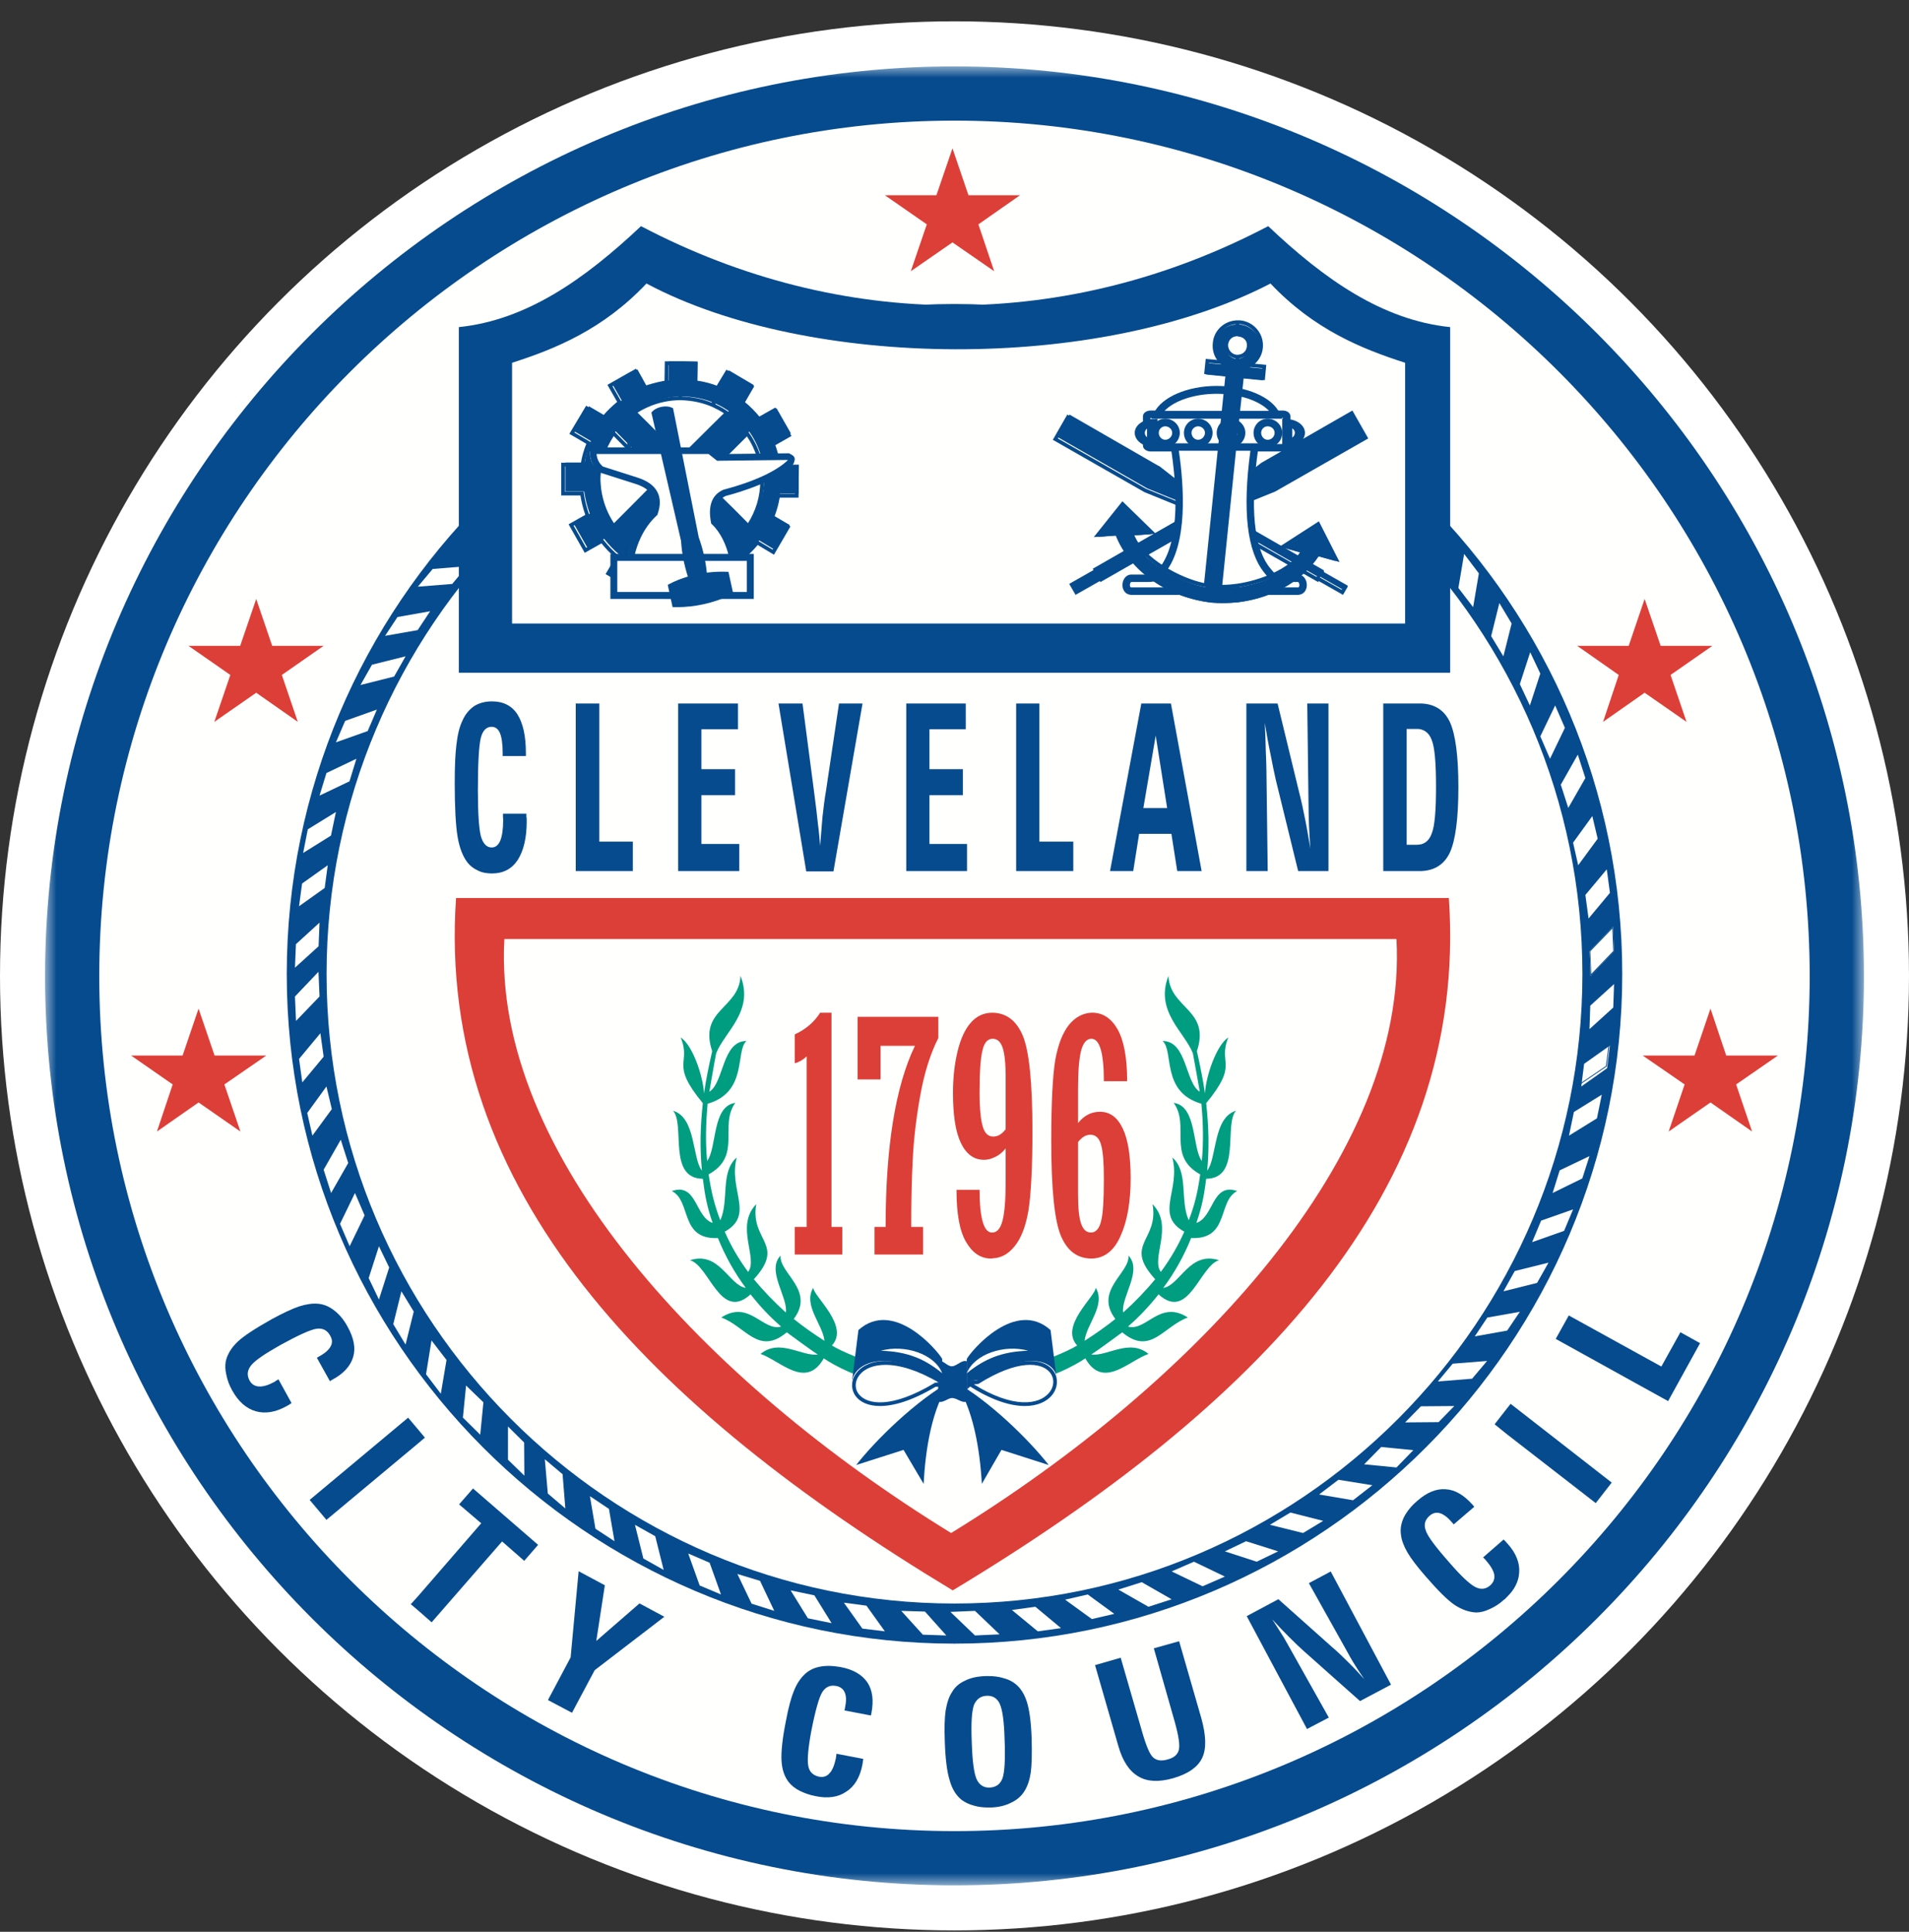
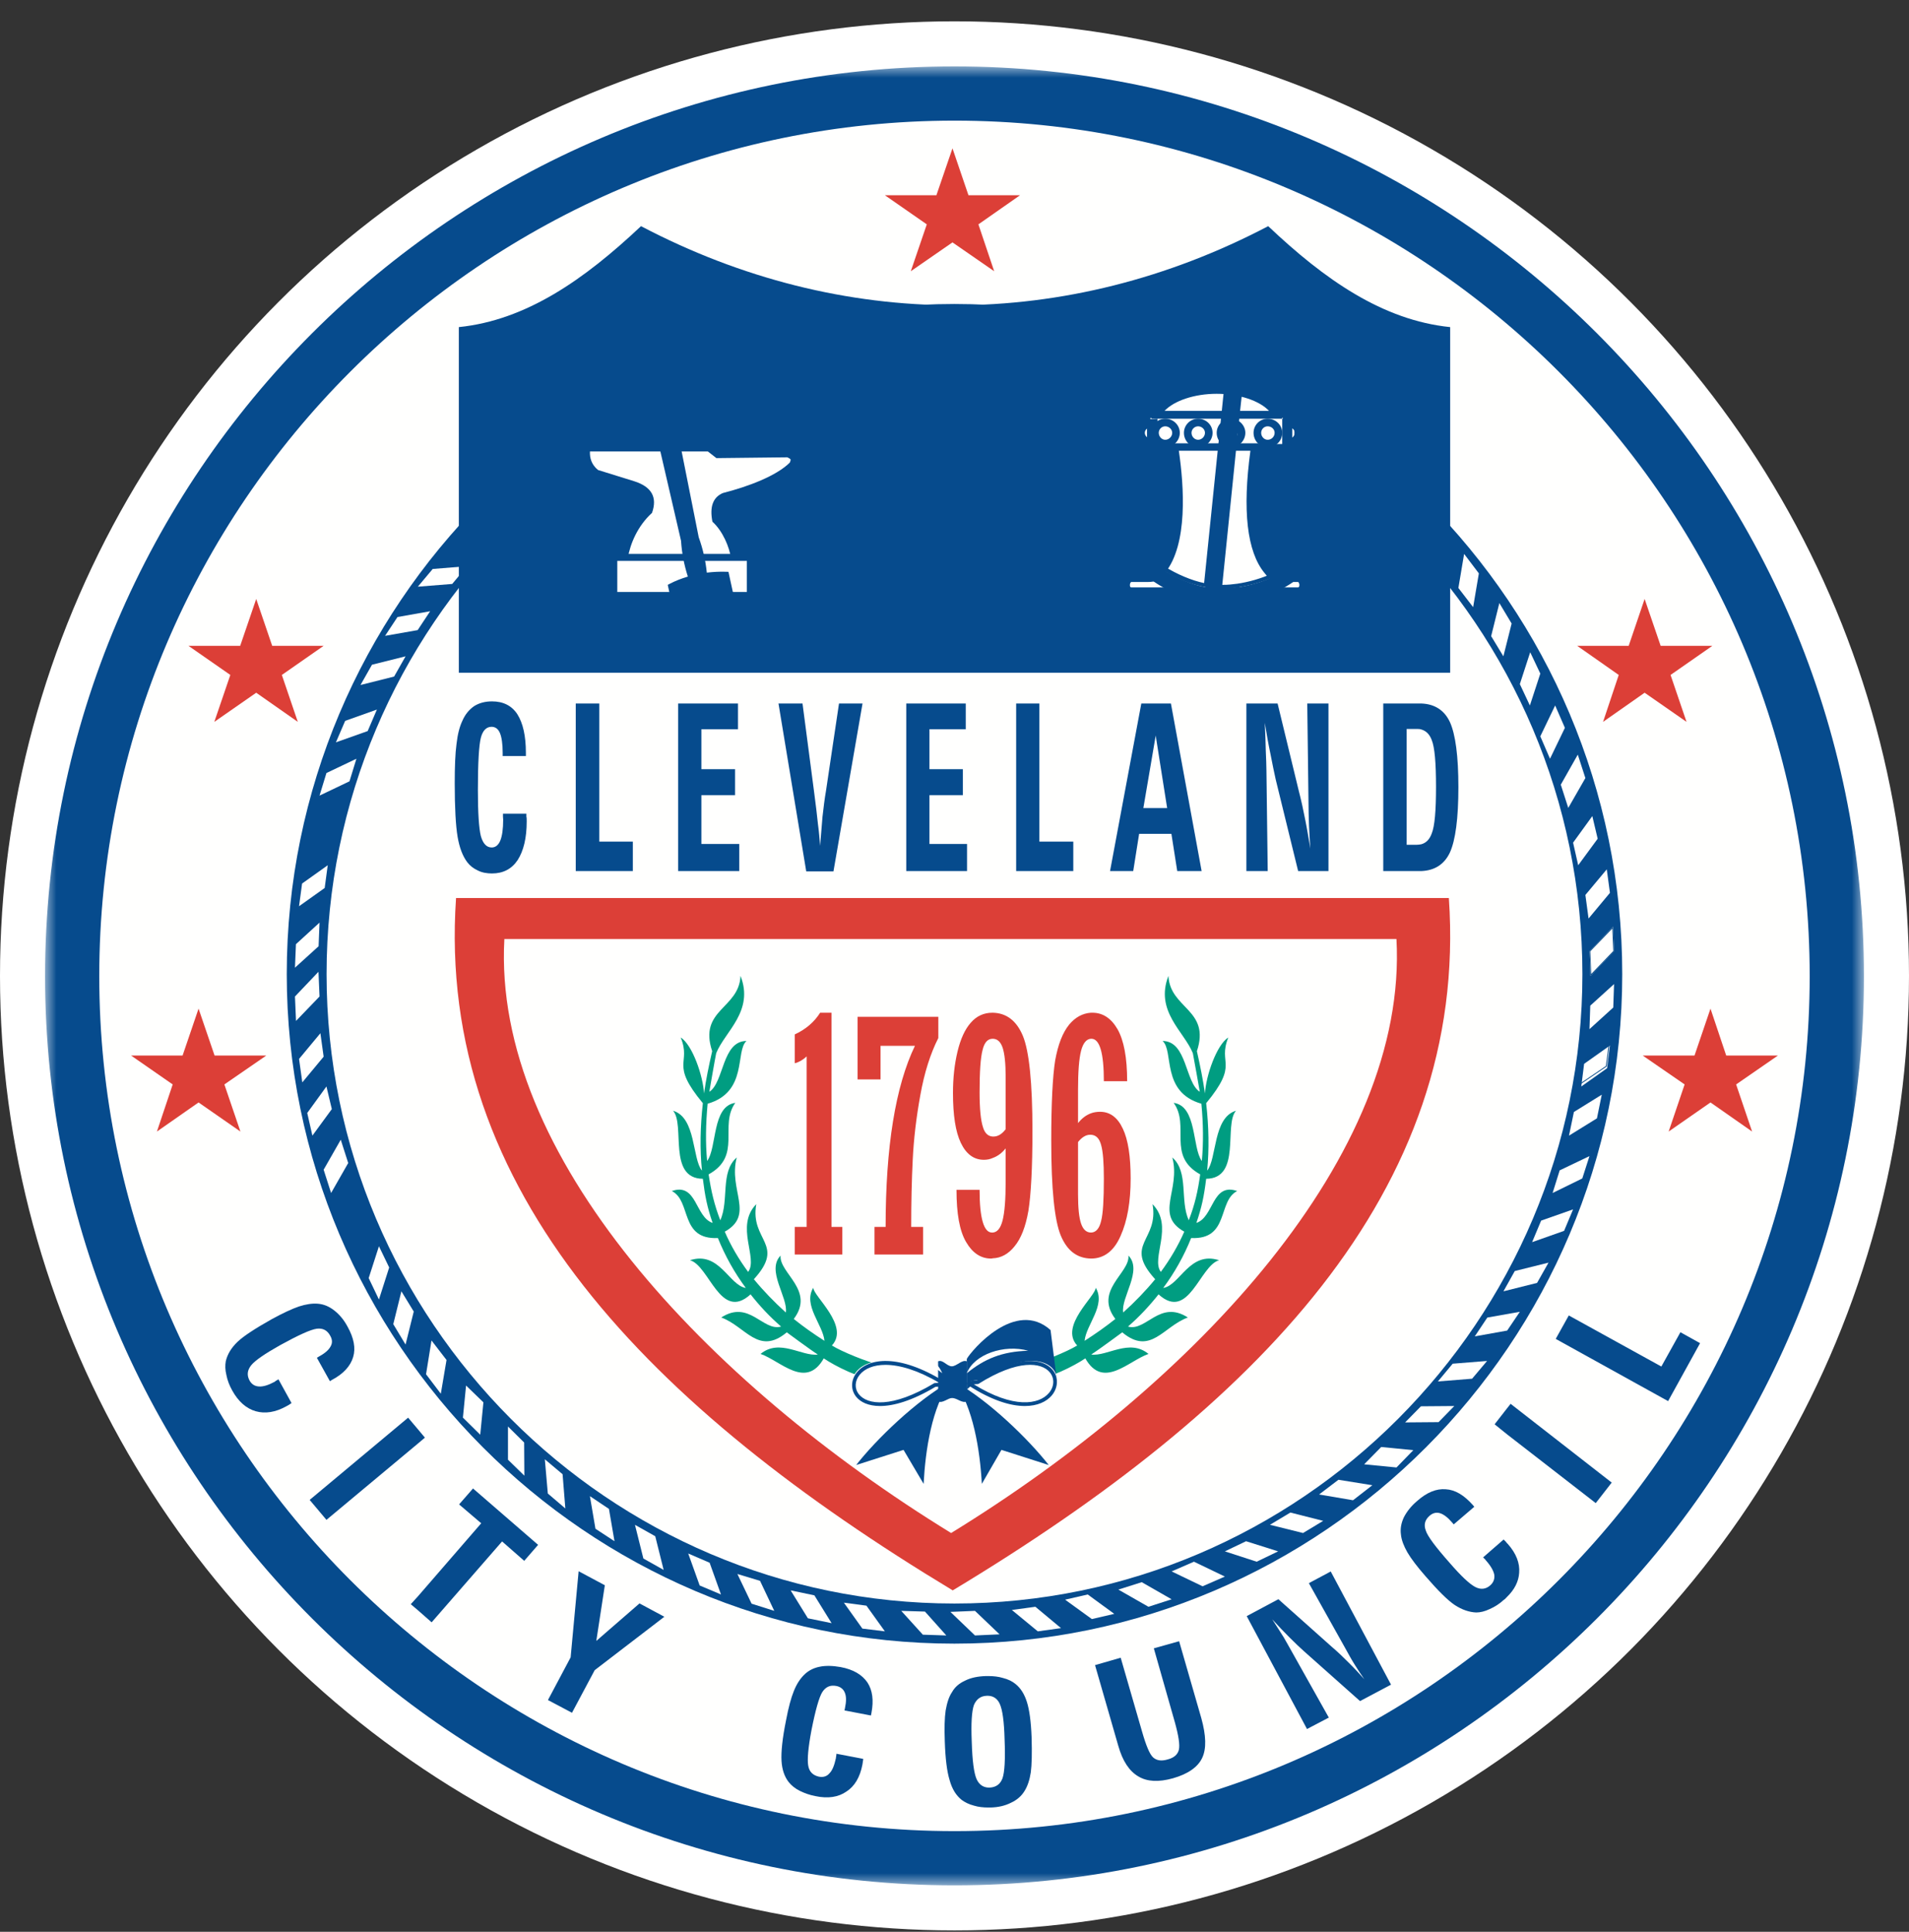
<svg xmlns="http://www.w3.org/2000/svg" xmlns:xlink="http://www.w3.org/1999/xlink" width="84px" height="85px" viewBox="0 0 84 85" version="1.1">
  <rect x="0" y="0" width="84" height="85" fill="#333333" stroke="none" />
  <title>Logo_Badge</title>
  <defs>
    <polygon id="path-1" points="0 0 80.034 0 80.034 80.034 0 80.034" />
    <polygon id="path-3" points="0 80.034 80.034 80.034 80.034 0 0 0" />
  </defs>
  <g id="Symbols" stroke="none" stroke-width="1" fill="none" fill-rule="evenodd">
    <g id="Nav/Image" transform="translate(-32, -18)">
      <g id="Logo_Badge" transform="translate(32, 18.938)">
        <circle id="Oval" fill="#FFFFFF" cx="42" cy="42" r="42" />
        <g id="Group-187" transform="translate(1.983, 1.983)">
          <path d="M78.232,39.567 C78.232,60.92 60.92,78.232 39.569,78.232 C18.213,78.232 0.901,60.92 0.901,39.567 C0.901,18.213 18.213,0.901 39.569,0.901 C60.92,0.901 78.232,18.213 78.232,39.567" id="Fill-1" fill="#FFFFFE" />
          <path d="M18.084,36.592 L61.77,36.592 C62.662,49.505 53.232,59.051 39.939,67.056 C26.67,59.051 17.194,49.505 18.084,36.592" id="Fill-3" fill="#DC3F37" />
          <g id="Group-7">
            <mask id="mask-2" fill="white">
              <use xlink:href="#path-1" />
            </mask>
            <g id="Clip-6" />
            <path d="M40.018,0 L40.018,0 L40.018,2.387 C19.296,2.387 2.385,19.296 2.385,40.03 C2.385,60.739 19.296,77.648 40.018,77.648 L40.018,80.034 C17.983,80.034 -6.59539838e-05,62.052 -6.59539838e-05,40.03 C-6.59539838e-05,17.98 17.983,0 40.018,0 L40.018,0 Z M40.018,0 C62.051,0 80.034,17.98 80.034,40.03 C80.034,62.052 62.051,80.034 40.018,80.034 L40.018,77.648 C60.747,77.648 77.647,60.739 77.647,40.03 C77.647,19.296 60.747,2.387 40.018,2.387 L40.018,0 Z" id="Fill-5" fill="#064B8D" mask="url(#mask-2)" />
          </g>
          <path d="M40.012,12.22 L40.012,12.22 L40.012,10.455 C23.828,10.455 10.635,23.699 10.635,39.94 C10.635,56.156 23.828,69.399 40.012,69.399 L40.012,67.634 C24.801,67.634 12.387,55.193 12.387,39.94 C12.387,24.661 24.801,12.22 40.012,12.22 L40.012,12.22 Z M40.012,12.22 C55.234,12.22 67.646,24.661 67.646,39.94 C67.646,55.193 55.234,67.634 40.012,67.634 L40.012,69.399 C56.196,69.399 69.399,56.156 69.399,39.94 C69.399,23.699 56.196,10.455 40.012,10.455 L40.012,12.22 Z" id="Fill-8" fill="#064B8D" />
          <polygon id="Fill-10" fill="#DC3F37" points="39.928 3.605 40.631 5.669 42.901 5.669 41.069 6.951 41.763 9.013 39.928 7.744 38.094 9.013 38.798 6.951 36.953 5.669 39.221 5.669" />
          <polygon id="Fill-12" fill="#DC3F37" points="9.291 23.433 9.994 25.495 12.258 25.495 10.419 26.777 11.121 28.841 9.291 27.559 7.447 28.841 8.152 26.777 6.309 25.495 8.586 25.495" />
          <polygon id="Fill-14" fill="#DC3F37" points="70.384 23.433 71.089 25.495 73.365 25.495 71.525 26.777 72.228 28.841 70.384 27.559 68.555 28.841 69.245 26.777 67.416 25.495 69.683 25.495" />
          <polygon id="Fill-16" fill="#DC3F37" points="73.282 41.459 73.974 43.523 76.249 43.523 74.41 44.794 75.113 46.867 73.282 45.587 71.441 46.867 72.144 44.794 70.3 43.523 72.579 43.523" />
          <polygon id="Fill-18" fill="#DC3F37" points="6.754 41.459 7.459 43.523 9.734 43.523 7.89 44.794 8.596 46.867 6.754 45.587 4.922 46.867 5.616 44.794 3.785 43.523 6.051 43.523" />
          <polygon id="Fill-20" fill="#FFFFFE" points="16.403 22.893 17.057 22.114 18.567 21.991 17.915 22.773" />
          <polygon id="Fill-22" fill="#FFFFFE" points="13.88 27.219 14.385 26.327 15.863 25.957 15.359 26.847" />
          <polygon id="Fill-24" fill="#FFFFFE" points="12.077 32.086 12.381 31.092 13.7 30.464 13.395 31.457" />
          <polygon id="Fill-26" fill="#FFFFFE" points="11.176 36.953 11.309 35.955 12.438 35.15 12.304 36.15" />
          <polygon id="Fill-28" fill="#FFFFFE" points="11.042 42 10.996 40.925 12.031 39.837 12.077 40.925" />
          <polygon id="Fill-30" fill="#FFFFFE" points="11.763 47.047 11.536 46.05 12.381 44.884 12.618 45.879" />
-           <polygon id="Fill-32" fill="#FFFFFE" points="13.402 51.914 12.979 50.928 13.637 49.571 14.06 50.557" />
          <polygon id="Fill-34" fill="#FFFFFE" points="15.862 56.24 15.322 55.342 15.679 53.897 16.223 54.787" />
          <polygon id="Fill-36" fill="#FFFFFE" points="19.148 60.206 18.386 59.454 18.525 58.043 19.288 58.782" />
          <polygon id="Fill-38" fill="#FFFFFE" points="22.893 63.451 22.122 62.794 21.991 61.288 22.772 61.945" />
          <polygon id="Fill-40" fill="#FFFFFE" points="27.219 66.155 26.327 65.654 25.957 64.172 26.849 64.673" />
          <polygon id="Fill-42" fill="#FFFFFE" points="32.086 67.957 31.089 67.641 30.464 66.335 31.46 66.636" />
          <polygon id="Fill-44" fill="#FFFFFE" points="36.953 68.858 35.963 68.737 35.15 67.597 36.142 67.728" />
          <polygon id="Fill-46" fill="#FFFFFE" points="42 68.99 40.918 69.039 39.837 68.002 40.918 67.957" />
          <polygon id="Fill-48" fill="#FFFFFE" points="47.047 68.089 46.061 68.318 44.884 67.465 45.879 67.236" />
          <polygon id="Fill-50" fill="#FFFFFE" points="51.914 66.448 50.933 66.876 49.571 66.221 50.554 65.794" />
          <polygon id="Fill-52" fill="#FFFFFE" points="56.24 63.997 55.354 64.532 53.897 64.17 54.797 63.631" />
          <polygon id="Fill-54" fill="#FFFFFE" points="60.206 60.886 59.465 61.648 58.043 61.509 58.793 60.747" />
          <polygon id="Fill-56" fill="#FFFFFE" points="63.451 56.961 62.793 57.742 61.288 57.863 61.938 57.082" />
          <polygon id="Fill-58" fill="#FFFFFE" points="66.155 52.635 65.651 53.527 64.172 53.897 64.67 53.005" />
          <polygon id="Fill-60" fill="#FFFFFE" points="67.957 47.948 67.641 48.931 66.335 49.571 66.646 48.575" />
          <polygon id="Fill-62" fill="#FFFFFE" points="68.858 43.082 68.732 44.08 67.597 44.884 67.721 43.888" />
          <path d="M67.595,43.802 L67.464,44.808 L68.678,43.985 L68.811,42.977 L67.595,43.802 Z M67.416,44.884 L67.56,43.782 L67.567,43.777 L68.858,42.901 L68.713,44.006 L68.706,44.01 L67.416,44.884 Z" id="Fill-64" fill="#064A89" />
          <polygon id="Fill-66" fill="#FFFFFE" points="68.992 37.854 69.039 38.931 68.001 40.017 67.957 38.931" />
          <path d="M67.992,38.938 L68.033,39.935 L69.004,38.924 L68.961,37.936 L67.992,38.938 Z M68.002,40.017 L68.001,39.977 L67.957,38.924 L67.962,38.919 L68.991,37.854 L69.039,38.938 L69.033,38.943 L68.002,40.017 Z" id="Fill-68" fill="#064A89" />
          <polygon id="Fill-70" fill="#FFFFFE" points="68.082 32.987 68.318 33.983 67.461 35.15 67.236 34.156" />
          <polygon id="Fill-72" fill="#FFFFFE" points="66.447 28.12 66.876 29.104 66.22 30.464 65.794 29.477" />
          <polygon id="Fill-74" fill="#FFFFFE" points="63.992 23.614 64.532 24.514 64.169 25.957 63.631 25.069" />
          <polygon id="Fill-76" fill="#FFFFFE" points="14.961 25.056 15.508 24.228 16.944 23.974 16.395 24.804" />
          <polygon id="Fill-78" fill="#FFFFFE" points="12.798 29.742 13.205 28.797 14.601 28.3 14.196 29.246" />
-           <polygon id="Fill-80" fill="#FFFFFE" points="11.356 34.609 11.561 33.57 12.798 32.807 12.58 33.846" />
          <polygon id="Fill-82" fill="#FFFFFE" points="10.996 39.657 11.039 38.623 12.077 37.674 12.036 38.714" />
          <polygon id="Fill-84" fill="#FFFFFE" points="11.319 44.704 11.176 43.671 12.115 42.541 12.258 43.573" />
          <polygon id="Fill-86" fill="#FFFFFE" points="12.586 49.571 12.258 48.546 13.011 47.227 13.339 48.252" />
          <polygon id="Fill-88" fill="#FFFFFE" points="14.691 54.258 14.24 53.315 14.691 51.914 15.142 52.848" />
          <polygon id="Fill-90" fill="#FFFFFE" points="17.414 58.403 16.764 57.546 17.004 56.06 17.665 56.918" />
          <polygon id="Fill-92" fill="#FFFFFE" points="21.09 62.009 20.369 61.306 20.369 59.845 21.08 60.549" />
          <polygon id="Fill-94" fill="#FFFFFE" points="25.056 64.893 24.218 64.344 23.974 62.91 24.812 63.471" />
          <polygon id="Fill-96" fill="#FFFFFE" points="29.742 67.236 28.804 66.84 28.3 65.433 29.242 65.84" />
          <polygon id="Fill-98" fill="#FFFFFE" points="34.609 68.498 33.566 68.284 32.807 67.056 33.851 67.274" />
          <polygon id="Fill-100" fill="#FFFFFE" points="39.657 69.039 38.624 69.005 37.674 67.957 38.717 67.988" />
          <polygon id="Fill-102" fill="#FFFFFE" points="44.704 68.717 43.682 68.858 42.541 67.918 43.576 67.777" />
          <polygon id="Fill-104" fill="#FFFFFE" points="49.571 67.448 48.551 67.777 47.227 67.021 48.256 66.695" />
          <polygon id="Fill-106" fill="#FFFFFE" points="54.258 65.339 53.313 65.794 51.914 65.339 52.846 64.893" />
          <polygon id="Fill-108" fill="#FFFFFE" points="58.403 62.429 57.553 63.09 56.06 62.836 56.911 62.189" />
          <polygon id="Fill-110" fill="#FFFFFE" points="62.009 58.944 61.317 59.653 59.845 59.665 60.541 58.956" />
          <polygon id="Fill-112" fill="#FFFFFE" points="64.893 54.798 64.336 55.624 62.91 55.88 63.462 55.052" />
          <polygon id="Fill-114" fill="#FFFFFE" points="67.236 50.292 66.84 51.237 65.433 51.734 65.83 50.786" />
          <polygon id="Fill-116" fill="#FFFFFE" points="68.498 45.245 68.286 46.286 67.056 47.047 67.272 46.006" />
          <polygon id="Fill-118" fill="#FFFFFE" points="69.039 40.378 69.004 41.41 67.957 42.361 67.992 41.328" />
          <polygon id="Fill-120" fill="#FFFFFE" points="68.718 35.33 68.858 36.364 67.917 37.494 67.777 36.457" />
          <polygon id="Fill-122" fill="#FFFFFE" points="67.443 30.283 67.777 31.314 67.024 32.627 66.695 31.605" />
          <polygon id="Fill-124" fill="#FFFFFE" points="65.349 25.777 65.794 26.717 65.335 28.12 64.893 27.18" />
          <polygon id="Fill-126" fill="#FFFFFE" points="62.441 21.451 63.09 22.308 62.838 23.794 62.189 22.95" />
          <path d="M16.411,67.313 L16.411,67.934 L16.092,67.664 L16.411,67.313 Z M16.411,59.973 L16.411,60.591 L12.382,63.953 L11.643,63.075 L15.975,59.457 L16.411,59.973 Z M10.844,58.812 C10.822,58.834 10.797,58.847 10.762,58.87 C10.74,58.883 10.691,58.918 10.62,58.953 C10.138,59.222 9.682,59.291 9.271,59.174 C8.859,59.057 8.507,58.753 8.235,58.26 C8.109,58.038 8.023,57.806 7.979,57.581 C7.921,57.347 7.921,57.148 7.952,56.972 C8.023,56.668 8.191,56.387 8.47,56.118 C8.742,55.86 9.246,55.533 9.974,55.123 C10.468,54.854 10.866,54.668 11.174,54.563 C11.479,54.465 11.76,54.421 12.008,54.443 C12.266,54.465 12.499,54.563 12.722,54.737 C12.946,54.911 13.147,55.145 13.309,55.449 C13.59,55.955 13.674,56.398 13.557,56.787 C13.439,57.184 13.134,57.524 12.627,57.793 L12.534,57.852 L11.961,56.822 L12.054,56.765 C12.324,56.619 12.488,56.469 12.567,56.316 C12.652,56.164 12.64,56.012 12.545,55.847 C12.417,55.613 12.227,55.511 11.961,55.542 C11.689,55.577 11.147,55.824 10.337,56.27 C9.669,56.646 9.246,56.936 9.072,57.148 C8.894,57.369 8.872,57.594 9.001,57.828 C9.094,57.992 9.235,58.075 9.412,58.084 C9.598,58.097 9.822,58.027 10.103,57.877 C10.116,57.863 10.151,57.841 10.187,57.815 C10.222,57.806 10.244,57.782 10.269,57.768 L10.844,58.812 Z M35.999,74.469 C35.999,74.505 35.999,74.538 35.986,74.573 C35.986,74.61 35.973,74.657 35.964,74.727 C35.858,75.277 35.623,75.676 35.26,75.908 C34.906,76.155 34.448,76.225 33.897,76.108 C33.65,76.062 33.415,75.978 33.202,75.873 C32.992,75.766 32.84,75.638 32.72,75.489 C32.534,75.252 32.428,74.937 32.406,74.562 C32.382,74.174 32.441,73.578 32.605,72.77 C32.711,72.207 32.826,71.786 32.944,71.495 C33.063,71.19 33.216,70.956 33.391,70.78 C33.565,70.603 33.791,70.475 34.072,70.418 C34.342,70.359 34.659,70.37 34.999,70.429 C35.566,70.533 35.951,70.767 36.185,71.107 C36.409,71.449 36.468,71.892 36.362,72.452 L36.34,72.561 L35.176,72.338 L35.198,72.232 C35.26,71.941 35.26,71.715 35.189,71.552 C35.127,71.4 34.999,71.296 34.813,71.261 C34.552,71.212 34.353,71.296 34.2,71.53 C34.061,71.751 33.897,72.324 33.72,73.225 C33.579,73.977 33.534,74.491 33.579,74.76 C33.623,75.041 33.791,75.193 34.048,75.252 C34.238,75.29 34.402,75.242 34.519,75.1 C34.647,74.972 34.731,74.747 34.8,74.434 C34.8,74.421 34.8,74.386 34.813,74.341 C34.813,74.306 34.822,74.271 34.822,74.244 L35.999,74.469 Z M22.128,71.881 L23.126,70.003 L23.478,66.213 L24.631,66.83 L24.255,69.28 L26.157,67.629 L27.25,68.216 L24.184,70.568 L23.186,72.441 L22.128,71.881 Z M16.411,60.591 L16.411,59.973 L16.714,60.335 L16.411,60.591 Z M16.411,67.934 L16.411,67.313 L19.192,64.103 L18.218,63.273 L18.831,62.572 L21.695,65.052 L21.084,65.756 L20.11,64.902 L17.01,68.461 L16.411,67.934 Z M41.504,70.826 L41.504,71.694 L41.436,71.694 C41.166,71.702 40.978,71.846 40.871,72.102 C40.776,72.373 40.741,72.912 40.776,73.719 C40.801,74.551 40.871,75.089 40.989,75.361 C41.095,75.59 41.261,75.72 41.504,75.733 L41.504,76.609 C41.283,76.609 41.071,76.587 40.885,76.53 C40.646,76.47 40.474,76.378 40.331,76.274 C40.084,76.075 39.909,75.793 39.802,75.405 C39.686,75.03 39.615,74.469 39.59,73.708 C39.568,73.121 39.579,72.664 39.628,72.338 C39.686,72.011 39.767,71.74 39.909,71.53 C40.037,71.305 40.225,71.144 40.487,71.025 C40.741,70.897 41.049,70.837 41.398,70.826 L41.504,70.826 Z M55.528,73.156 L52.875,68.189 L54.269,67.444 L56.605,69.527 C56.878,69.76 57.132,70.003 57.369,70.242 C57.617,70.486 57.843,70.732 58.05,70.965 C57.911,70.767 57.772,70.557 57.626,70.323 C57.484,70.1 57.347,69.844 57.196,69.573 L55.61,66.738 L56.572,66.224 L59.225,71.204 L57.862,71.927 L55.4,69.738 C55.212,69.573 55.01,69.375 54.762,69.13 C54.528,68.896 54.269,68.626 53.999,68.331 C54.187,68.626 54.366,68.896 54.508,69.13 C54.634,69.361 54.753,69.549 54.846,69.727 L56.488,72.653 L55.528,73.156 Z M49.901,69.293 L50.877,72.677 C51.087,73.436 51.111,74.023 50.912,74.434 C50.724,74.831 50.289,75.136 49.631,75.323 C48.998,75.5 48.494,75.475 48.107,75.242 C47.706,75.007 47.412,74.562 47.224,73.896 L46.201,70.345 L47.33,70.019 L48.271,73.273 C48.45,73.896 48.611,74.281 48.764,74.412 C48.927,74.551 49.138,74.573 49.408,74.491 C49.678,74.421 49.846,74.271 49.892,74.059 C49.937,73.847 49.877,73.45 49.715,72.865 L48.788,69.606 L49.901,69.293 Z M41.504,76.609 L41.504,75.733 L41.564,75.733 C41.845,75.72 42.035,75.581 42.129,75.323 C42.221,75.065 42.257,74.491 42.221,73.613 C42.201,72.827 42.129,72.316 42.011,72.055 C41.916,71.835 41.739,71.702 41.504,71.694 L41.504,70.826 C41.73,70.826 41.951,70.85 42.141,70.908 C42.376,70.965 42.564,71.06 42.704,71.177 C42.938,71.364 43.099,71.634 43.206,71.976 C43.312,72.316 43.383,72.827 43.409,73.507 C43.431,74.211 43.418,74.738 43.374,75.065 C43.323,75.396 43.232,75.676 43.091,75.895 C42.96,76.108 42.759,76.283 42.502,76.4 C42.246,76.53 41.951,76.6 41.61,76.609 L41.504,76.609 Z M64.321,64.973 L64.321,67.351 C64.277,67.395 64.243,67.444 64.179,67.479 C63.994,67.653 63.783,67.782 63.571,67.876 C63.35,67.982 63.15,68.028 62.971,68.028 C62.666,68.015 62.349,67.909 62.029,67.7 C61.714,67.488 61.294,67.069 60.743,66.433 C60.376,66.014 60.108,65.661 59.944,65.381 C59.792,65.114 59.683,64.842 59.661,64.597 C59.626,64.351 59.67,64.094 59.792,63.836 C59.92,63.591 60.108,63.345 60.376,63.121 C60.799,62.744 61.221,62.572 61.635,62.607 C62.046,62.629 62.434,62.863 62.821,63.296 L62.889,63.377 L61.984,64.152 L61.914,64.07 C61.725,63.847 61.538,63.706 61.374,63.658 C61.212,63.613 61.062,63.649 60.916,63.777 C60.719,63.953 60.657,64.165 60.754,64.421 C60.834,64.677 61.186,65.145 61.799,65.838 C62.305,66.424 62.677,66.773 62.927,66.904 C63.17,67.033 63.396,67.009 63.597,66.83 C63.732,66.707 63.794,66.552 63.768,66.363 C63.732,66.188 63.615,65.979 63.407,65.745 C63.396,65.732 63.383,65.709 63.35,65.674 C63.314,65.652 63.301,65.617 63.276,65.604 L64.179,64.818 C64.206,64.842 64.226,64.866 64.252,64.889 C64.277,64.915 64.301,64.937 64.321,64.973 L64.321,64.973 Z M64.321,59.057 L64.321,60.182 L63.783,59.748 L64.321,59.057 Z M71.417,58.728 L66.472,55.99 L67.047,54.959 L71.12,57.206 L71.959,55.697 L72.824,56.178 L71.417,58.728 Z M64.321,60.182 L64.321,59.057 L64.487,58.847 L68.936,62.313 L68.233,63.216 L64.321,60.182 Z M64.321,67.351 L64.321,64.973 C64.332,64.983 64.35,64.995 64.359,65.008 C64.735,65.429 64.899,65.862 64.863,66.283 C64.841,66.658 64.664,67.02 64.321,67.351 L64.321,67.351 Z" id="Fill-128" fill="#064B8D" />
          <path d="M18.206,26.678 L18.206,11.472 C21.176,11.166 23.722,9.384 26.223,7.03 C35.061,11.672 44.967,11.672 53.82,7.03 C56.306,9.384 58.854,11.166 61.828,11.472 L61.828,26.678 L18.206,26.678 Z" id="Fill-130" fill="#064B8D" />
-           <path d="M59.845,24.515 L59.845,13.041 C57.943,12.431 55.826,11.572 53.921,9.554 C46.373,13.475 33.574,13.347 26.463,9.554 C24.56,11.572 22.456,12.431 20.549,13.041 L20.549,24.515 L59.845,24.515 Z" id="Fill-132" fill="#FFFFFE" />
          <path d="M25.795,22.753 L24.87,22.214 L25.291,21.502 C25.033,21.291 24.8,21.044 24.601,20.789 L23.875,21.198 L23.245,20.086 L23.969,19.679 C23.853,19.361 23.771,19.046 23.725,18.707 L22.893,18.707 L22.893,17.432 L23.749,17.432 C23.793,17.106 23.888,16.789 24.016,16.485 L23.28,16.053 L23.934,14.956 L24.672,15.388 C24.87,15.131 25.117,14.91 25.372,14.697 L24.951,13.961 L25.795,13.481 L25.795,16.754 L25.106,16.053 C24.694,16.639 24.452,17.34 24.438,18.102 C24.438,18.872 24.672,19.586 25.081,20.17 L25.795,19.454 L25.795,22.753 Z M25.795,13.481 L26.064,13.331 L26.471,14.067 C26.504,14.054 26.541,14.045 26.577,14.031 L26.577,14.838 C26.365,14.932 26.178,15.038 26.002,15.166 L26.577,15.736 L26.577,17.538 L25.795,16.754 L25.795,13.481 Z M26.577,22.227 C26.504,22.203 26.447,22.181 26.389,22.156 L25.969,22.857 L25.795,22.753 L25.795,19.454 L26.577,18.672 L26.577,20.472 L25.969,21.066 C26.154,21.209 26.354,21.326 26.577,21.419 L26.577,22.227 Z M28.037,17.199 L28.037,19.014 L28.037,19 L26.577,20.472 L26.577,18.672 L27.136,18.102 L26.577,17.538 L26.577,15.736 L28.037,17.212 L28.037,17.199 Z M28.037,23.253 L27.348,23.242 L27.348,22.423 C27.076,22.379 26.821,22.308 26.577,22.227 L26.577,21.419 C27.01,21.617 27.499,21.723 28.015,21.736 L28.037,21.736 L28.037,23.253 Z M27.442,12.979 L28.037,12.979 L28.037,14.522 C27.521,14.522 27.019,14.639 26.577,14.838 L26.577,14.031 C26.845,13.939 27.136,13.869 27.429,13.82 L27.442,12.979 Z M29.508,15.736 L29.508,17.538 L28.935,18.11 L29.508,18.683 L29.508,20.485 L28.037,19.014 L28.037,17.199 L29.508,15.736 Z M29.508,22.227 C29.23,22.331 28.926,22.401 28.62,22.436 L28.609,23.253 L28.037,23.253 L28.037,21.736 C28.563,21.736 29.067,21.617 29.508,21.419 L29.508,22.227 Z M28.037,12.979 L28.715,12.992 L28.704,13.831 C28.983,13.869 29.252,13.939 29.508,14.031 L29.508,14.838 C29.067,14.639 28.574,14.533 28.058,14.522 L28.037,14.522 L28.037,12.979 Z M30.292,22.74 L30.001,22.903 L29.591,22.189 C29.567,22.203 29.545,22.214 29.508,22.227 L29.508,21.419 C29.721,21.326 29.919,21.209 30.106,21.079 L29.508,20.485 L29.508,18.683 L30.292,19.454 L30.292,22.74 Z M29.508,14.031 C29.567,14.054 29.613,14.078 29.662,14.089 L30.093,13.375 L30.292,13.494 L30.292,16.754 L29.508,17.538 L29.508,15.736 L30.084,15.166 C29.906,15.038 29.708,14.932 29.508,14.838 L29.508,14.031 Z M30.292,13.494 L31.181,14.018 L30.761,14.745 C31.016,14.943 31.252,15.19 31.463,15.445 L32.185,15.038 L32.817,16.146 L32.093,16.558 C32.209,16.859 32.304,17.186 32.35,17.527 L33.167,17.527 L33.156,18.802 L32.337,18.802 C32.291,19.128 32.198,19.454 32.071,19.771 L32.769,20.181 L32.128,21.28 L31.426,20.859 C31.203,21.128 30.97,21.361 30.703,21.571 L31.111,22.273 L30.292,22.74 L30.292,19.454 L31.005,20.17 C31.401,19.595 31.637,18.908 31.637,18.159 C31.648,17.375 31.401,16.65 30.981,16.067 L30.292,16.754 L30.292,13.494 Z" id="Fill-134" fill="#064B8D" />
          <path d="M28.028,14.527 C28.496,14.543 28.935,14.634 29.338,14.798 L29.338,14.172 C29.092,14.086 28.845,14.027 28.604,13.994 L28.532,13.984 L28.543,13.153 L28.028,13.143 L28.028,14.527 Z M26.565,14.173 L26.565,14.799 C26.98,14.63 27.425,14.536 27.865,14.526 L27.865,13.141 L27.431,13.141 L27.418,13.972 L27.351,13.983 C27.071,14.029 26.807,14.093 26.565,14.173 L26.565,14.173 Z M26.565,15.789 L27.94,17.178 L29.501,15.626 L29.501,15.627 L29.87,15.262 C29.736,15.173 29.58,15.087 29.386,14.996 C28.955,14.802 28.478,14.699 27.967,14.687 L27.946,14.687 C27.463,14.687 26.969,14.794 26.518,14.995 L26.517,14.996 C26.339,15.076 26.18,15.163 26.034,15.261 L26.402,15.627 L26.402,15.624 L26.565,15.789 Z M25.782,16.807 L26.402,17.43 L26.402,15.856 L25.783,15.241 L25.861,15.185 C26.024,15.066 26.201,14.963 26.402,14.87 L26.402,14.228 L26.342,14.252 L25.938,13.524 L25.782,13.611 L25.782,16.807 Z M29.501,15.856 L29.501,17.43 L30.123,16.807 L30.123,13.622 L30.034,13.568 L29.613,14.264 L29.556,14.251 C29.537,14.247 29.519,14.241 29.501,14.234 L29.501,14.871 C29.722,14.977 29.895,15.077 30.045,15.184 L30.123,15.241 L29.501,15.856 Z M30.286,19.512 L30.907,20.135 C31.276,19.567 31.471,18.917 31.471,18.248 C31.481,17.537 31.278,16.859 30.884,16.279 L29.338,17.823 L29.338,17.822 L28.961,18.2 L30.123,19.352 L30.123,19.349 L30.286,19.512 Z M25.022,16.267 C24.642,16.84 24.435,17.503 24.423,18.192 C24.423,18.896 24.622,19.566 24.998,20.135 L25.782,19.349 L25.782,19.349 L26.93,18.191 L25.782,17.038 L25.782,17.04 L25.022,16.267 Z M26.565,18.796 L26.565,20.368 L27.865,19.058 L27.865,17.333 L26.565,16.02 L26.565,17.593 L27.158,18.191 L26.565,18.796 Z M28.028,19.071 L29.338,20.382 L29.338,18.807 L28.731,18.2 L29.338,17.593 L29.338,16.017 L28.028,17.32 L28.028,19.071 Z M25.782,19.579 L25.782,21.138 L26.402,20.531 L26.402,18.959 L25.782,19.579 Z M29.501,20.544 L30.123,21.162 L30.123,19.58 L29.501,18.967 L29.501,20.544 Z M27.925,21.75 L27.946,21.75 C28.42,21.75 28.9,21.65 29.338,21.46 L29.338,21.46 L29.459,21.406 C29.602,21.34 29.745,21.259 29.892,21.162 L29.501,20.773 L29.501,20.774 L27.94,19.213 L26.402,20.762 L26.402,20.758 L26,21.152 C26.127,21.243 26.26,21.321 26.402,21.388 L26.402,21.387 L26.565,21.461 C26.975,21.64 27.432,21.737 27.925,21.75 L27.925,21.75 Z M30.286,19.742 L30.286,22.697 L30.914,22.339 L30.511,21.645 L30.567,21.601 C30.819,21.403 31.052,21.174 31.278,20.901 L31.323,20.847 L32.015,21.262 L32.575,20.302 L31.885,19.898 L31.911,19.833 C32.041,19.511 32.129,19.19 32.173,18.881 L32.183,18.811 L32.994,18.811 L33.003,17.697 L32.196,17.697 L32.186,17.626 C32.145,17.322 32.06,17.002 31.933,16.674 L31.908,16.609 L32.624,16.202 L32.071,15.233 L31.359,15.635 L31.316,15.583 C31.077,15.295 30.851,15.069 30.625,14.893 L30.569,14.85 L30.985,14.13 L30.286,13.718 L30.286,16.645 L30.905,16.028 L30.961,16.105 C31.412,16.731 31.644,17.472 31.634,18.25 C31.634,18.982 31.41,19.694 30.986,20.309 L30.931,20.389 L30.286,19.742 Z M24.886,22.281 L25.619,22.709 L25.619,19.742 L24.975,20.389 L24.92,20.309 C24.488,19.695 24.261,18.962 24.261,18.191 C24.274,17.435 24.51,16.71 24.944,16.093 L25,16.013 L25.619,16.642 L25.619,13.703 L24.967,14.074 L25.382,14.799 L25.33,14.843 C25.049,15.077 24.825,15.283 24.64,15.523 L24.597,15.58 L23.866,15.152 L23.294,16.111 L24.021,16.538 L23.994,16.603 C23.861,16.919 23.773,17.231 23.732,17.531 L23.723,17.602 L22.875,17.602 L22.875,18.717 L23.699,18.717 L23.708,18.787 C23.752,19.11 23.831,19.423 23.948,19.743 L23.972,19.807 L23.258,20.21 L23.808,21.182 L24.526,20.777 L24.569,20.833 C24.776,21.098 25.004,21.335 25.247,21.534 L25.301,21.579 L24.886,22.281 Z M25.782,22.804 L25.847,22.843 L26.263,22.15 L26.328,22.177 C26.353,22.188 26.377,22.198 26.402,22.208 L26.402,21.567 C26.194,21.475 26.004,21.363 25.825,21.225 L25.782,21.191 L25.782,22.804 Z M29.534,22.176 L29.944,22.89 L30.123,22.789 L30.123,21.2 L30.066,21.24 C29.872,21.375 29.687,21.482 29.501,21.566 L29.501,22.194 L29.534,22.176 Z M27.337,23.26 L27.865,23.268 L27.865,21.91 C27.397,21.892 26.961,21.8 26.565,21.637 L26.565,22.264 C26.818,22.346 27.048,22.403 27.269,22.439 L27.337,22.45 L27.337,23.26 Z M28.028,23.27 L28.439,23.27 L28.451,22.46 L28.521,22.452 C28.805,22.419 29.086,22.355 29.338,22.266 L29.338,21.637 C28.923,21.807 28.473,21.901 28.028,21.911 L28.028,23.27 Z M28.028,23.433 L27.175,23.42 L27.175,22.588 C26.981,22.553 26.781,22.503 26.565,22.435 L26.565,22.436 L26.474,22.406 C26.469,22.404 26.464,22.402 26.458,22.4 C26.456,22.399 26.453,22.398 26.451,22.398 L26.402,22.381 C26.377,22.372 26.353,22.363 26.33,22.354 L25.903,23.065 L24.663,22.339 L25.091,21.615 C24.875,21.432 24.671,21.221 24.484,20.987 L23.747,21.403 L23.036,20.148 L23.772,19.733 C23.672,19.448 23.601,19.167 23.557,18.879 L22.712,18.879 L22.712,17.439 L23.581,17.439 C23.624,17.168 23.703,16.888 23.817,16.606 L23.07,16.168 L23.809,14.93 L24.556,15.367 C24.739,15.143 24.958,14.944 25.173,14.762 L24.745,14.013 L25.782,13.423 L25.782,13.425 L26.001,13.302 L26.416,14.051 C26.421,14.05 26.426,14.048 26.431,14.046 L26.565,13.997 L26.565,14.002 C26.781,13.933 27.013,13.877 27.257,13.834 L27.27,12.979 L28.028,12.98 L28.708,12.993 L28.697,13.843 C28.908,13.876 29.124,13.929 29.338,14 L29.338,13.997 L29.501,14.059 C29.504,14.06 29.506,14.061 29.509,14.063 C29.519,14.067 29.528,14.071 29.538,14.074 L29.979,13.346 L31.207,14.072 L30.78,14.809 C30.984,14.974 31.186,15.177 31.397,15.427 L32.132,15.012 L32.845,16.262 L32.11,16.681 C32.218,16.973 32.294,17.259 32.337,17.534 L33.167,17.534 L33.155,18.974 L32.324,18.974 C32.278,19.253 32.199,19.54 32.088,19.828 L32.797,20.244 L32.073,21.486 L31.358,21.058 C31.155,21.298 30.946,21.504 30.723,21.685 L31.137,22.399 L30.123,22.977 L30.123,22.976 L29.883,23.11 L29.47,22.391 C29.463,22.394 29.455,22.396 29.448,22.399 C29.417,22.411 29.385,22.422 29.354,22.433 L29.338,22.438 L29.338,22.438 C29.11,22.514 28.862,22.571 28.611,22.605 L28.6,23.432 L28.028,23.433 Z" id="Fill-136" fill="#064B8D" />
          <path d="M23.976,16.944 L29.165,16.944 L29.541,17.236 L32.662,17.201 C32.851,17.293 32.818,17.293 32.769,17.434 C32.179,18.017 30.96,18.483 29.824,18.773 C29.388,18.961 29.236,19.379 29.365,20.033 C29.824,20.45 30.109,21.148 30.181,21.631 L25.642,21.631 C25.748,20.999 26.078,20.217 26.706,19.647 C26.951,18.961 26.693,18.494 25.913,18.25 L24.332,17.759 C24.047,17.526 23.962,17.236 23.976,16.944" id="Fill-138" fill="#FFFFFE" />
-           <path d="M25.941,21.519 L30.077,21.519 C29.978,21.074 29.726,20.505 29.347,20.151 L29.312,20.118 L29.303,20.071 C29.162,19.337 29.343,18.852 29.84,18.631 L29.862,18.624 C31.163,18.283 32.188,17.811 32.683,17.326 C32.683,17.325 32.683,17.325 32.683,17.325 C32.679,17.322 32.673,17.32 32.668,17.317 L29.57,17.353 L29.197,17.056 L24.267,17.056 C24.285,17.277 24.376,17.458 24.543,17.606 L26.078,18.096 C26.515,18.236 26.809,18.454 26.951,18.742 C27.082,19.007 27.083,19.33 26.954,19.7 L26.942,19.734 L26.915,19.759 C26.279,20.353 26.033,21.1 25.941,21.519 L25.941,21.519 Z M30.417,21.811 L25.596,21.811 L25.624,21.641 C25.686,21.264 25.914,20.313 26.693,19.57 C26.784,19.291 26.784,19.057 26.693,18.872 C26.587,18.657 26.351,18.49 25.991,18.374 L24.402,17.867 L24.38,17.849 C24.094,17.61 23.958,17.292 23.976,16.903 L23.982,16.764 L29.297,16.764 L29.668,17.059 L32.735,17.024 L32.766,17.04 C32.935,17.124 33.04,17.196 32.96,17.41 L32.933,17.486 L32.91,17.51 C32.174,18.257 30.601,18.731 29.946,18.903 C29.721,19.006 29.449,19.231 29.578,19.97 C30.04,20.423 30.319,21.132 30.393,21.644 L30.417,21.811 Z" id="Fill-140" fill="#064B8D" />
          <mask id="mask-4" fill="white">
            <use xlink:href="#path-3" />
          </mask>
          <g id="Clip-143" />
          <polygon id="Fill-142" fill="#FFFFFE" mask="url(#mask-4)" points="25.056 23.253 31.004 23.253 31.004 21.631 25.056 21.631" />
          <path d="M25.179,23.126 L30.881,23.126 L30.881,21.758 L25.179,21.758 L25.179,23.126 Z M24.876,23.433 L31.185,23.433 L31.185,21.451 L24.876,21.451 L24.876,23.433 Z" id="Fill-144" fill="#064B8D" mask="url(#mask-4)" />
          <path d="M27.58,22.868 C27.871,22.716 28.177,22.611 28.481,22.528 C28.294,21.984 28.177,21.427 28.139,20.842 L26.858,15.305 C26.995,15.165 27.323,15.095 27.51,15.176 L28.619,20.75 C28.818,21.296 28.936,21.844 28.983,22.423 C29.297,22.379 29.612,22.355 29.942,22.365 L30.103,23.1 C29.381,23.427 28.595,23.624 27.743,23.613 L27.58,22.868 Z" id="Fill-145" fill="#064B8D" mask="url(#mask-4)" />
          <path d="M27.743,22.974 L27.856,23.493 C28.552,23.485 29.251,23.333 29.936,23.039 L29.826,22.534 C29.569,22.53 29.303,22.551 29.003,22.593 L28.844,22.615 L28.832,22.456 C28.786,21.886 28.669,21.347 28.475,20.81 L28.468,20.788 L27.369,15.265 C27.259,15.25 27.109,15.28 27.012,15.335 L28.284,20.842 C28.32,21.408 28.43,21.95 28.619,22.501 L28.672,22.652 L28.517,22.695 C28.215,22.778 27.966,22.868 27.743,22.974 M27.801,23.794 C27.778,23.794 27.755,23.794 27.732,23.793 L27.612,23.792 L27.399,22.812 L27.501,22.759 C27.731,22.639 27.983,22.539 28.284,22.449 C28.117,21.927 28.019,21.41 27.984,20.874 L26.678,15.23 L26.735,15.171 C26.919,14.983 27.319,14.903 27.56,15.008 L27.632,15.039 L28.762,20.719 C28.946,21.228 29.063,21.739 29.118,22.275 C29.417,22.24 29.685,22.228 29.953,22.236 L30.071,22.24 L30.283,23.213 L30.172,23.263 C29.394,23.616 28.597,23.794 27.801,23.794" id="Fill-146" fill="#064B8D" mask="url(#mask-4)" />
          <polygon id="Fill-147" fill="#064B8D" mask="url(#mask-4)" points="46.288 22.177 46.323 22.234 45.245 22.85 45.373 23.073 46.452 22.457 46.476 22.504 51.686 19.523 51.686 19.536 54.08 18.564 58.043 16.294 57.492 15.322 53.566 17.583 53.553 17.583 53.528 17.596 51.506 19.179" />
          <path d="M46.554,22.269 L46.558,22.275 L51.836,19.262 L51.836,19.311 L54.006,18.432 L57.813,16.257 L57.413,15.553 L53.59,17.745 L51.582,19.311 L46.519,22.211 L46.531,22.23 L46.533,22.229 L46.555,22.269 L46.554,22.269 Z M45.343,23.253 L45.064,22.77 L46.135,22.161 L46.099,22.104 L51.424,19.055 L53.519,17.443 L57.525,15.142 L58.223,16.37 L54.127,18.708 L51.67,19.704 L46.436,22.691 L46.412,22.645 L45.343,23.253 Z" id="Fill-148" fill="#064B8D" mask="url(#mask-4)" />
          <polygon id="Fill-149" fill="#064B8D" mask="url(#mask-4)" points="56.277 22.177 56.244 22.235 57.322 22.85 57.194 23.073 56.113 22.458 56.091 22.504 50.884 19.523 50.873 19.537 48.488 18.564 44.524 16.294 45.08 15.322 49.004 17.583 49.015 17.583 49.039 17.596 51.059 19.18" />
          <path d="M55.969,22.416 L57.053,23.031 L57.099,22.951 L56.024,22.339 L56.057,22.281 L50.928,19.341 L48.909,17.764 L48.879,17.753 L45.039,15.545 L44.566,16.37 L48.446,18.587 L50.758,19.527 L50.774,19.506 L50.834,19.54 L55.948,22.462 L55.969,22.416 Z M57.112,23.253 L56.041,22.645 L56.019,22.691 L50.814,19.717 L50.808,19.724 L48.375,18.734 L44.343,16.431 L44.979,15.322 L48.994,17.624 L51.018,19.206 L56.28,22.22 L56.247,22.278 L57.322,22.89 L57.112,23.253 Z" id="Fill-150" fill="#064B8D" mask="url(#mask-4)" />
          <path d="M48.665,15.322 L54.445,15.322 C54.549,15.322 54.618,15.365 54.618,15.413 L54.618,16.67 C54.618,16.716 54.549,16.764 54.445,16.764 L48.665,16.764 C48.574,16.764 48.489,16.716 48.489,16.67 L48.489,15.413 C48.489,15.365 48.574,15.322 48.665,15.322" id="Fill-151" fill="#FFFFFE" mask="url(#mask-4)" />
          <path d="M48.639,16.616 C48.643,16.617 48.647,16.617 48.651,16.617 L54.459,16.617 C54.462,16.617 54.465,16.617 54.468,16.617 L54.468,15.469 C54.465,15.469 54.462,15.469 54.459,15.469 L48.651,15.469 C48.647,15.469 48.643,15.469 48.639,15.47 L48.639,16.616 Z M54.459,16.944 L48.651,16.944 C48.487,16.944 48.309,16.845 48.309,16.685 L48.309,15.399 C48.309,15.238 48.483,15.142 48.651,15.142 L54.459,15.142 C54.655,15.142 54.798,15.25 54.798,15.399 L54.798,16.685 C54.798,16.833 54.652,16.944 54.459,16.944 L54.459,16.944 Z" id="Fill-152" fill="#064B8D" mask="url(#mask-4)" />
          <path d="M51.46,14.24 C52.715,14.24 53.784,14.707 54.077,15.322 L48.85,15.322 C49.153,14.707 50.21,14.24 51.46,14.24" id="Fill-153" fill="#FFFFFE" mask="url(#mask-4)" />
          <path d="M49.26,15.157 L53.855,15.157 C53.438,14.709 52.538,14.406 51.552,14.406 C50.578,14.406 49.682,14.709 49.26,15.157 L49.26,15.157 Z M54.438,15.502 L48.67,15.502 L48.792,15.25 C49.133,14.55 50.268,14.06 51.552,14.06 C52.85,14.06 53.989,14.55 54.32,15.252 L54.438,15.502 Z" id="Fill-154" fill="#064B8D" mask="url(#mask-4)" />
          <path d="M50.736,16.584 C50.983,16.584 51.193,16.374 51.193,16.124 C51.193,15.881 50.983,15.682 50.736,15.682 C50.493,15.682 50.292,15.881 50.292,16.124 C50.292,16.374 50.493,16.584 50.736,16.584" id="Fill-155" fill="#FFFFFE" mask="url(#mask-4)" />
          <path d="M50.736,15.837 C50.579,15.837 50.446,15.968 50.446,16.124 C50.446,16.289 50.579,16.429 50.736,16.429 C50.897,16.429 51.038,16.287 51.038,16.124 C51.038,15.968 50.9,15.837 50.736,15.837 M50.736,16.764 C50.392,16.764 50.112,16.477 50.112,16.124 C50.112,15.781 50.392,15.502 50.736,15.502 C51.087,15.502 51.373,15.781 51.373,16.124 C51.373,16.471 51.081,16.764 50.736,16.764" id="Fill-156" fill="#064B8D" mask="url(#mask-4)" />
          <path d="M52.179,16.584 C52.424,16.584 52.635,16.374 52.635,16.124 C52.635,15.881 52.424,15.682 52.179,15.682 C51.934,15.682 51.734,15.881 51.734,16.124 C51.734,16.374 51.934,16.584 52.179,16.584" id="Fill-157" fill="#FFFFFE" mask="url(#mask-4)" />
          <path d="M52.179,15.837 C52.018,15.837 51.888,15.966 51.888,16.124 C51.888,16.289 52.021,16.429 52.179,16.429 C52.34,16.429 52.481,16.287 52.481,16.124 C52.481,15.968 52.343,15.837 52.179,15.837 M52.179,16.764 C51.834,16.764 51.554,16.477 51.554,16.124 C51.554,15.781 51.834,15.502 52.179,15.502 C52.524,15.502 52.815,15.787 52.815,16.124 C52.815,16.471 52.524,16.764 52.179,16.764" id="Fill-158" fill="#064B8D" mask="url(#mask-4)" />
          <path d="M53.796,16.584 C54.056,16.584 54.258,16.374 54.258,16.124 C54.258,15.881 54.056,15.682 53.796,15.682 C53.553,15.682 53.356,15.881 53.356,16.124 C53.356,16.374 53.553,16.584 53.796,16.584" id="Fill-159" fill="#FFFFFE" mask="url(#mask-4)" />
          <path d="M53.796,15.837 C53.639,15.837 53.511,15.966 53.511,16.124 C53.511,16.289 53.641,16.429 53.796,16.429 C53.965,16.429 54.103,16.292 54.103,16.124 C54.103,15.963 53.968,15.837 53.796,15.837 M53.796,16.764 C53.454,16.764 53.176,16.477 53.176,16.124 C53.176,15.781 53.454,15.502 53.796,15.502 C54.15,15.502 54.438,15.781 54.438,16.124 C54.438,16.477 54.15,16.764 53.796,16.764" id="Fill-160" fill="#064B8D" mask="url(#mask-4)" />
          <path d="M49.29,16.584 C49.54,16.584 49.751,16.374 49.751,16.124 C49.751,15.881 49.54,15.682 49.29,15.682 C49.047,15.682 48.85,15.881 48.85,16.124 C48.85,16.374 49.047,16.584 49.29,16.584" id="Fill-161" fill="#FFFFFE" mask="url(#mask-4)" />
          <path d="M49.29,15.837 C49.133,15.837 49.005,15.966 49.005,16.124 C49.005,16.289 49.136,16.429 49.29,16.429 C49.456,16.429 49.596,16.289 49.596,16.124 C49.596,15.968 49.456,15.837 49.29,15.837 M49.29,16.764 C48.948,16.764 48.67,16.477 48.67,16.124 C48.67,15.781 48.948,15.502 49.29,15.502 C49.644,15.502 49.931,15.781 49.931,16.124 C49.931,16.471 49.638,16.764 49.29,16.764" id="Fill-162" fill="#064B8D" mask="url(#mask-4)" />
          <path d="M53.218,16.764 C53,18.276 52.753,20.929 53.772,22.173 C53.984,22.441 54.079,22.509 54.414,22.509 L55.107,22.509 C55.387,22.498 55.444,23.073 55.107,23.073 L51.464,23.073 L47.822,23.073 C47.48,23.073 47.542,22.498 47.822,22.509 L48.528,22.509 C48.857,22.509 48.949,22.441 49.159,22.173 C50.178,20.929 49.944,18.276 49.706,16.764 L53.218,16.764 Z" id="Fill-163" fill="#FFFFFE" mask="url(#mask-4)" />
-           <path d="M47.802,22.686 C47.791,22.686 47.778,22.689 47.762,22.716 C47.73,22.768 47.725,22.852 47.75,22.898 C47.759,22.913 47.769,22.925 47.806,22.925 L55.123,22.925 C55.155,22.925 55.166,22.916 55.176,22.898 C55.202,22.852 55.197,22.766 55.165,22.715 C55.148,22.686 55.135,22.686 55.129,22.686 L54.427,22.687 C54.034,22.687 53.896,22.592 53.655,22.287 C52.887,21.35 52.68,19.541 53.038,16.911 L49.888,16.911 C50.116,18.46 50.299,21.038 49.275,22.289 C49.038,22.591 48.902,22.687 48.515,22.687 L47.806,22.687 C47.805,22.686 47.803,22.686 47.802,22.686 M55.123,23.253 L47.806,23.253 C47.659,23.253 47.535,23.182 47.465,23.058 C47.382,22.909 47.39,22.698 47.483,22.545 C47.558,22.421 47.685,22.354 47.812,22.359 L48.515,22.359 C48.785,22.359 48.835,22.321 49.02,22.084 C50.008,20.877 49.768,18.239 49.537,16.773 L49.507,16.584 L53.415,16.584 L53.388,16.771 C53.007,19.407 53.182,21.194 53.909,22.081 C54.098,22.321 54.149,22.359 54.427,22.359 L55.123,22.359 C55.249,22.354 55.369,22.421 55.444,22.544 C55.538,22.697 55.545,22.909 55.461,23.059 C55.392,23.182 55.269,23.253 55.123,23.253" id="Fill-164" fill="#064B8D" mask="url(#mask-4)" />
+           <path d="M47.802,22.686 C47.791,22.686 47.778,22.689 47.762,22.716 C47.73,22.768 47.725,22.852 47.75,22.898 C47.759,22.913 47.769,22.925 47.806,22.925 L55.123,22.925 C55.155,22.925 55.166,22.916 55.176,22.898 C55.202,22.852 55.197,22.766 55.165,22.715 C55.148,22.686 55.135,22.686 55.129,22.686 L54.427,22.687 C54.034,22.687 53.896,22.592 53.655,22.287 C52.887,21.35 52.68,19.541 53.038,16.911 L49.888,16.911 C50.116,18.46 50.299,21.038 49.275,22.289 C49.038,22.591 48.902,22.687 48.515,22.687 L47.806,22.687 C47.805,22.686 47.803,22.686 47.802,22.686 M55.123,23.253 L47.806,23.253 C47.659,23.253 47.535,23.182 47.465,23.058 C47.382,22.909 47.39,22.698 47.483,22.545 C47.558,22.421 47.685,22.354 47.812,22.359 L48.515,22.359 C50.008,20.877 49.768,18.239 49.537,16.773 L49.507,16.584 L53.415,16.584 L53.388,16.771 C53.007,19.407 53.182,21.194 53.909,22.081 C54.098,22.321 54.149,22.359 54.427,22.359 L55.123,22.359 C55.249,22.354 55.369,22.421 55.444,22.544 C55.538,22.697 55.545,22.909 55.461,23.059 C55.392,23.182 55.269,23.253 55.123,23.253" id="Fill-164" fill="#064B8D" mask="url(#mask-4)" />
          <path d="M48.489,16.584 C48.284,16.56 48.129,16.361 48.129,16.124 C48.129,15.89 48.284,15.704 48.489,15.682 L48.489,16.584 Z" id="Fill-165" fill="#FFFFFE" mask="url(#mask-4)" />
          <path d="M48.506,15.923 C48.434,15.973 48.391,16.044 48.391,16.124 C48.391,16.206 48.435,16.28 48.506,16.334 L48.506,15.923 Z M48.948,16.764 L48.705,16.745 C48.274,16.713 47.948,16.445 47.948,16.124 C47.948,15.809 48.275,15.549 48.706,15.519 L48.948,15.502 L48.948,16.764 Z" id="Fill-166" fill="#064B8D" mask="url(#mask-4)" />
          <path d="M54.618,15.682 C54.823,15.704 54.979,15.89 54.979,16.124 C54.979,16.361 54.823,16.56 54.618,16.584 L54.618,15.682 Z" id="Fill-167" fill="#FFFFFE" mask="url(#mask-4)" />
          <path d="M54.881,15.924 L54.881,16.333 C54.951,16.279 54.994,16.205 54.994,16.123 C54.994,16.045 54.952,15.975 54.881,15.924 L54.881,15.924 Z M54.438,16.764 L54.438,15.502 L54.68,15.519 C55.112,15.55 55.438,15.809 55.438,16.123 C55.438,16.445 55.113,16.712 54.682,16.745 L54.438,16.764 Z" id="Fill-168" fill="#064B8D" mask="url(#mask-4)" />
          <path d="M47.163,20.642 L46.326,20.702 L47.41,19.343 L48.682,20.583 L47.814,20.642 C48.17,21.73 49.89,22.705 51.062,22.913 L52.012,13.651 L51.082,13.558 L51.133,13.055 L51.756,13.112 C51.53,12.903 51.416,12.596 51.453,12.27 C51.497,11.742 51.943,11.356 52.453,11.356 L52.453,11.872 C52.211,11.872 51.988,12.071 51.963,12.327 C51.943,12.596 52.142,12.843 52.409,12.868 L52.453,12.868 L52.453,15.573 L51.698,22.972 C51.93,22.986 52.189,22.961 52.453,22.926 L52.453,23.581 C52.082,23.616 51.698,23.627 51.31,23.592 C49.528,23.383 47.804,22.33 47.163,20.642 L47.163,20.642 Z M52.453,22.926 C53.582,22.763 54.88,22.211 55.328,21.415 L54.507,21.183 L55.997,20.221 L56.781,21.765 L55.988,21.545 C55.214,22.738 53.862,23.416 52.453,23.581 L52.453,22.926 Z M52.453,11.356 L52.559,11.356 L52.573,11.356 C53.136,11.414 53.546,11.917 53.487,12.481 C53.456,12.81 53.266,13.077 53.007,13.243 L53.63,13.302 L53.582,13.814 L52.654,13.722 L52.453,15.573 L52.453,12.868 C52.716,12.868 52.928,12.68 52.948,12.422 C52.983,12.153 52.785,11.908 52.515,11.886 C52.489,11.886 52.48,11.872 52.453,11.872 L52.453,11.356 Z" id="Fill-169" fill="#064B8D" mask="url(#mask-4)" />
          <path d="M52.427,12.689 L52.467,12.689 C52.691,12.689 52.865,12.533 52.881,12.318 C52.896,12.206 52.866,12.1 52.797,12.015 C52.728,11.929 52.631,11.877 52.523,11.869 L52.521,11.869 C52.5,11.869 52.481,11.862 52.469,11.857 L52.434,11.857 C52.242,11.874 52.076,12.038 52.057,12.237 C52.041,12.46 52.21,12.667 52.427,12.689 L52.427,12.689 Z M52.549,12.847 L52.549,13.974 L52.596,13.537 L53.525,13.63 L53.558,13.279 L52.78,13.205 L52.978,13.078 C53.234,12.914 53.395,12.659 53.421,12.377 C53.448,12.124 53.375,11.878 53.216,11.682 C53.056,11.486 52.83,11.364 52.579,11.338 L52.549,11.339 L52.549,11.707 C52.702,11.726 52.831,11.798 52.924,11.912 C53.021,12.033 53.064,12.183 53.043,12.335 C53.024,12.602 52.817,12.811 52.549,12.847 L52.549,12.847 Z M52.549,22.913 L52.549,23.407 C54.011,23.213 55.244,22.49 55.942,21.416 L55.974,21.366 L56.648,21.553 L55.987,20.252 L54.721,21.069 L55.471,21.28 L55.42,21.37 C54.951,22.202 53.653,22.74 52.549,22.913 L52.549,22.913 Z M47.219,20.471 L47.241,20.528 C47.825,22.068 49.431,23.207 51.33,23.43 C51.657,23.46 52.003,23.458 52.385,23.425 L52.385,22.936 C52.178,22.962 51.932,22.984 51.706,22.971 L51.62,22.967 L52.385,15.475 L52.385,12.848 C52.087,12.801 51.872,12.529 51.894,12.223 C51.92,11.958 52.132,11.739 52.385,11.699 L52.385,11.342 C51.945,11.382 51.583,11.735 51.546,12.179 C51.511,12.478 51.613,12.761 51.823,12.956 L51.998,13.119 L51.217,13.047 L51.182,13.389 L52.114,13.482 L51.145,22.926 L51.059,22.911 C49.311,22.602 47.987,21.337 47.74,20.582 L47.707,20.483 L48.5,20.429 L47.42,19.377 L46.505,20.522 L47.219,20.471 Z M51.813,23.614 C51.641,23.614 51.475,23.606 51.313,23.592 C49.375,23.364 47.734,22.209 47.11,20.642 L46.146,20.711 L47.405,19.134 L48.875,20.566 L47.931,20.631 C48.345,21.648 49.939,22.515 51.001,22.734 L51.935,13.628 L51.003,13.535 L51.071,12.87 L51.572,12.916 C51.42,12.703 51.352,12.438 51.384,12.163 C51.428,11.637 51.86,11.219 52.385,11.179 L52.385,11.176 L52.595,11.176 C52.89,11.206 53.156,11.349 53.343,11.579 C53.529,11.809 53.615,12.098 53.584,12.393 C53.559,12.656 53.435,12.9 53.235,13.085 L53.736,13.133 L53.672,13.808 L52.741,13.715 L52.548,15.488 L51.8,22.812 C52.023,22.817 52.265,22.788 52.456,22.763 C53.461,22.618 54.729,22.126 55.223,21.379 L54.329,21.127 L56.051,20.017 L56.961,21.809 L56.045,21.555 C55.313,22.647 54.045,23.378 52.549,23.572 L52.549,23.574 L52.385,23.591 L52.385,23.589 C52.186,23.606 51.996,23.614 51.813,23.614 L51.813,23.614 Z" id="Fill-170" fill="#064B8D" mask="url(#mask-4)" />
          <path d="M42.73,35.406 L42.73,28.033 L43.752,28.033 L43.752,34.11 L45.244,34.11 L45.244,35.406 L42.73,35.406 Z M37.894,35.406 L37.894,28.033 L40.512,28.033 L40.512,29.165 L38.915,29.165 L38.915,30.923 L40.384,30.923 L40.384,32.068 L38.915,32.068 L38.915,34.213 L40.569,34.213 L40.569,35.406 L37.894,35.406 Z M33.493,35.42 L32.272,28.033 L33.329,28.033 L33.833,31.879 C33.915,32.501 33.975,32.999 34.01,33.353 C34.059,33.708 34.081,34.013 34.103,34.297 C34.139,33.835 34.174,33.412 34.209,33.012 C34.256,32.599 34.302,32.219 34.362,31.879 L34.935,28.033 L35.97,28.033 L34.691,35.42 L33.493,35.42 Z M27.858,35.406 L27.858,28.033 L30.49,28.033 L30.49,29.165 L28.88,29.165 L28.88,30.923 L30.361,30.923 L30.361,32.068 L28.88,32.068 L28.88,34.213 L30.547,34.213 L30.547,35.406 L27.858,35.406 Z M23.351,35.406 L23.351,28.033 L24.386,28.033 L24.386,34.11 L25.863,34.11 L25.863,35.406 L23.351,35.406 Z M48.858,28.033 L48.858,29.518 L48.327,32.634 L48.858,32.634 L48.858,33.768 L48.141,33.768 L47.881,35.406 L46.861,35.406 L48.237,28.033 L48.858,28.033 Z M21.179,32.881 L21.179,33.012 C21.193,33.057 21.193,33.128 21.193,33.223 C21.193,33.955 21.053,34.522 20.794,34.924 C20.534,35.313 20.158,35.511 19.667,35.511 C19.446,35.511 19.231,35.477 19.045,35.382 C18.844,35.289 18.694,35.169 18.576,35.015 C18.375,34.746 18.234,34.379 18.152,33.897 C18.07,33.412 18.026,32.623 18.026,31.548 C18.026,30.807 18.048,30.229 18.105,29.812 C18.152,29.402 18.234,29.058 18.366,28.787 C18.481,28.518 18.658,28.304 18.879,28.149 C19.103,28.009 19.362,27.94 19.667,27.94 C20.158,27.94 20.534,28.127 20.781,28.504 C21.029,28.896 21.157,29.46 21.157,30.203 L21.157,30.345 L20.136,30.345 L20.136,30.203 C20.136,29.812 20.091,29.518 20.018,29.34 C19.936,29.142 19.808,29.058 19.645,29.058 C19.419,29.058 19.255,29.225 19.174,29.545 C19.092,29.874 19.045,30.638 19.045,31.843 C19.045,32.857 19.092,33.528 19.174,33.862 C19.269,34.204 19.432,34.368 19.653,34.368 C19.822,34.368 19.95,34.262 20.032,34.061 C20.113,33.862 20.158,33.555 20.158,33.141 C20.158,33.106 20.149,33.07 20.149,33.012 L20.149,32.881 L21.179,32.881 Z M52.861,35.406 L52.861,28.033 L54.234,28.033 L55.161,31.856 C55.276,32.301 55.371,32.741 55.453,33.164 C55.539,33.59 55.605,34.013 55.676,34.415 C55.654,34.097 55.629,33.768 55.616,33.412 C55.605,33.057 55.592,32.681 55.592,32.279 L55.539,28.033 L56.472,28.033 L56.472,35.406 L55.138,35.406 L54.15,31.372 C54.081,31.065 54.006,30.696 53.924,30.274 C53.836,29.86 53.752,29.389 53.67,28.882 C53.694,29.34 53.706,29.756 53.714,30.109 C53.728,30.465 53.743,30.758 53.743,31.007 L53.799,35.406 L52.861,35.406 Z M48.858,33.768 L48.858,32.634 L49.374,32.634 L48.869,29.438 L48.858,29.518 L48.858,28.033 L49.54,28.033 L50.891,35.406 L49.818,35.406 L49.561,33.768 L48.858,33.768 Z M60.557,28.033 L60.557,29.176 C60.486,29.153 60.431,29.153 60.347,29.153 L59.913,29.153 L59.913,34.25 L60.347,34.25 C60.431,34.25 60.486,34.237 60.557,34.226 L60.557,35.406 L60.486,35.406 L58.883,35.406 L58.883,28.033 L60.486,28.033 L60.557,28.033 Z M60.557,35.406 L60.557,34.226 C60.769,34.168 60.922,34.013 61.015,33.755 C61.147,33.435 61.205,32.75 61.205,31.701 C61.205,30.652 61.147,29.956 61.015,29.638 C60.922,29.389 60.769,29.236 60.557,29.176 L60.557,28.033 C61.147,28.055 61.57,28.327 61.815,28.847 C62.061,29.389 62.189,30.345 62.189,31.714 C62.189,33.092 62.061,34.05 61.815,34.591 C61.57,35.111 61.147,35.382 60.557,35.406 L60.557,35.406 Z" id="Fill-171" fill="#064B8D" mask="url(#mask-4)" />
          <path d="M20.21,38.395 C19.682,47.889 29.077,57.901 39.868,64.532 C50.669,57.901 59.985,47.889 59.464,38.395 L20.21,38.395 Z" id="Fill-172" fill="#FFFFFE" mask="url(#mask-4)" />
          <path d="M39.296,56.977 C39.509,56.889 39.678,57.196 39.9,57.196 C40.111,57.196 40.348,56.889 40.558,56.977 L40.558,58.741 C40.348,58.838 40.139,58.593 39.913,58.593 C39.705,58.593 39.509,58.838 39.296,58.741 L39.296,56.977 Z" id="Fill-173" fill="#064B8D" mask="url(#mask-4)" />
          <path d="M31.483,56.652 C32.323,55.96 33.299,56.77 34.003,56.679 C33.718,56.501 32.637,55.702 32.637,55.702 C31.389,56.745 30.823,55.435 29.753,55.049 C30.99,54.251 31.588,55.678 32.387,55.448 C31.882,55.011 31.441,54.536 31.044,54.031 C29.711,55.242 29.229,52.761 28.378,52.53 C29.667,52.108 30.097,53.636 30.834,53.749 C30.329,53.068 29.922,52.337 29.606,51.553 C27.915,51.631 28.452,49.923 27.579,49.485 C28.689,49.101 28.597,50.629 29.373,50.887 C29.132,50.18 29.04,49.718 28.944,48.946 C27.382,48.932 28.176,46.556 27.632,45.952 C28.649,46.25 28.472,48.062 28.904,48.586 C28.808,47.646 28.829,46.658 28.944,45.619 C27.474,43.846 28.452,43.908 27.968,42.727 C28.483,43.049 28.952,44.41 28.996,45.192 C29.079,44.588 29.207,43.975 29.354,43.331 C28.744,41.492 30.54,41.47 30.601,40.017 C31.211,41.572 29.908,42.472 29.531,43.42 C29.487,43.613 29.229,45.117 29.229,45.117 C29.878,44.706 29.783,42.882 30.865,42.882 C30.36,43.318 30.937,45.13 29.154,45.643 C29.071,46.529 29.057,47.378 29.132,48.164 C29.573,47.569 29.34,45.747 30.371,45.605 C29.645,46.618 30.685,47.929 29.198,48.752 C29.31,49.499 29.448,50.087 29.711,50.771 C30.108,49.896 29.698,48.65 30.435,48.008 C30.057,49.448 31.242,50.527 29.908,51.273 C30.18,51.899 30.527,52.49 30.937,53.043 C31.389,52.439 30.349,51.029 31.294,50.063 C31.009,51.682 32.606,51.811 31.189,53.365 C31.588,53.854 32.093,54.378 32.595,54.829 C32.7,54.163 31.724,52.981 32.365,52.324 C32.29,53.095 33.898,53.854 32.944,55.113 C33.36,55.448 33.812,55.768 34.294,56.075 C34.233,55.371 33.338,54.509 33.803,53.738 C33.803,54.112 35.419,55.422 34.621,56.281 C35.062,56.553 36.185,57.014 36.773,57.143 L36.742,57.863 C35.838,57.734 34.779,57.194 34.264,56.848 C33.477,58.234 32.356,56.95 31.483,56.652" id="Fill-174" fill="#009D81" mask="url(#mask-4)" />
          <path d="M48.554,56.652 C47.709,55.96 46.735,56.77 46.034,56.679 C46.316,56.501 47.398,55.702 47.398,55.702 C48.646,56.745 49.209,55.435 50.286,55.049 C49.045,54.251 48.448,55.678 47.652,55.448 C48.154,55.011 48.595,54.536 48.996,54.031 C50.325,55.242 50.81,52.761 51.659,52.53 C50.358,52.108 49.937,53.636 49.201,53.749 C49.707,53.068 50.115,52.337 50.43,51.553 C52.121,51.631 51.586,49.923 52.455,49.485 C51.341,49.101 51.437,50.629 50.661,50.887 C50.9,50.18 50.996,49.718 51.091,48.946 C52.654,48.932 51.858,46.556 52.404,45.952 C51.387,46.25 51.565,48.062 51.135,48.586 C51.227,47.646 51.209,46.658 51.091,45.619 C52.56,43.846 51.586,43.908 52.066,42.727 C51.554,43.049 51.08,44.41 51.038,45.192 C50.952,44.588 50.828,43.975 50.683,43.331 C51.292,41.492 49.496,41.47 49.431,40.017 C48.823,41.572 50.128,42.472 50.505,43.42 C50.547,43.613 50.81,45.117 50.81,45.117 C50.159,44.706 50.253,42.882 49.172,42.882 C49.679,43.318 49.095,45.13 50.88,45.643 C50.966,46.529 50.974,47.378 50.9,48.164 C50.466,47.569 50.694,45.747 49.661,45.605 C50.391,46.618 49.35,47.929 50.828,48.752 C50.725,49.499 50.591,50.087 50.325,50.771 C49.926,49.896 50.334,48.65 49.602,48.008 C49.981,49.448 48.795,50.527 50.128,51.273 C49.852,51.899 49.505,52.49 49.095,53.043 C48.646,52.439 49.687,51.029 48.731,50.063 C49.02,51.682 47.428,51.811 48.847,53.365 C48.448,53.854 47.944,54.378 47.439,54.829 C47.334,54.163 48.308,52.981 47.67,52.324 C47.744,53.095 46.137,53.854 47.095,55.113 C46.674,55.448 46.222,55.768 45.742,56.075 C45.805,55.371 46.692,54.509 46.231,53.738 C46.231,54.112 44.619,55.422 45.415,56.281 C44.972,56.553 43.849,57.014 43.262,57.143 L43.295,57.863 C44.198,57.734 45.255,57.194 45.773,56.848 C46.56,58.234 47.68,56.95 48.554,56.652" id="Fill-175" fill="#009D81" mask="url(#mask-4)" />
          <path d="M36.497,52.276 L36.497,51.064 L36.986,51.064 C36.986,47.541 37.419,44.874 38.276,43.095 L36.763,43.095 L36.763,44.574 L35.753,44.574 L35.753,41.818 L39.305,41.818 L39.305,42.753 C38.956,43.441 38.691,44.274 38.514,45.262 C38.333,46.254 38.223,47.197 38.179,48.11 C38.134,49.01 38.112,49.997 38.112,51.064 L38.634,51.064 L38.634,52.276 L36.497,52.276 Z M41.697,51.311 L41.697,52.444 C41.673,52.455 41.642,52.455 41.62,52.455 C41.176,52.455 40.807,52.21 40.529,51.73 C40.24,51.243 40.105,50.478 40.105,49.433 L41.121,49.433 C41.121,50.687 41.309,51.311 41.664,51.311 L41.697,51.311 Z M41.697,41.639 L41.697,42.784 C41.475,42.784 41.331,42.951 41.254,43.273 C41.163,43.608 41.121,44.23 41.121,45.151 C41.121,45.883 41.176,46.386 41.267,46.664 C41.342,46.93 41.488,47.076 41.697,47.087 L41.697,48.031 C41.576,48.088 41.439,48.11 41.309,48.11 C40.863,48.11 40.529,47.854 40.295,47.365 C40.061,46.876 39.95,46.143 39.95,45.173 C39.95,44.508 40.016,43.908 40.149,43.35 C40.282,42.797 40.473,42.374 40.728,42.085 C40.986,41.783 41.309,41.639 41.687,41.639 L41.697,41.639 Z M32.987,52.276 L32.987,51.064 L33.511,51.064 L33.511,43.562 C33.345,43.718 33.166,43.82 32.987,43.862 L32.987,42.594 C33.466,42.374 33.847,42.05 34.105,41.639 L34.604,41.639 L34.604,51.064 L35.081,51.064 L35.081,52.276 L32.987,52.276 Z M41.697,52.444 L41.697,51.311 C41.899,51.3 42.045,51.121 42.133,50.777 C42.223,50.42 42.268,49.854 42.268,49.076 L42.268,47.609 C42.098,47.819 41.91,47.954 41.697,48.031 L41.697,47.087 L41.733,47.087 C41.921,47.087 42.098,46.988 42.268,46.765 L42.268,44.463 C42.268,43.875 42.223,43.441 42.133,43.172 C42.045,42.916 41.899,42.784 41.697,42.784 L41.697,41.639 C42.301,41.651 42.743,41.986 43.023,42.651 C43.301,43.317 43.447,44.719 43.447,46.84 C43.447,48.484 43.381,49.653 43.269,50.354 C43.147,51.053 42.946,51.575 42.656,51.921 C42.389,52.254 42.066,52.433 41.697,52.444 L41.697,52.444 Z M46.021,41.639 L46.021,42.784 C45.822,42.797 45.676,42.974 45.588,43.308 C45.495,43.663 45.453,44.239 45.453,45.028 L45.453,46.496 C45.619,46.284 45.809,46.143 46.021,46.064 L46.021,47.008 L45.986,47.008 C45.798,47.008 45.619,47.12 45.453,47.329 L45.453,49.631 C45.453,50.22 45.495,50.654 45.588,50.921 C45.676,51.178 45.822,51.311 46.021,51.311 L46.021,52.455 C45.409,52.444 44.972,52.109 44.693,51.443 C44.417,50.777 44.274,49.386 44.274,47.265 C44.274,45.608 44.337,44.428 44.446,43.741 C44.572,43.039 44.773,42.519 45.062,42.162 C45.329,41.84 45.652,41.664 46.021,41.639 L46.021,41.639 Z M46.021,42.784 L46.021,41.639 L46.087,41.639 C46.544,41.639 46.913,41.884 47.19,42.363 C47.468,42.852 47.614,43.608 47.614,44.653 L46.589,44.653 C46.589,43.405 46.405,42.784 46.041,42.784 L46.021,42.784 Z M46.021,52.455 L46.021,51.311 C46.233,51.311 46.388,51.143 46.467,50.808 C46.553,50.486 46.589,49.854 46.589,48.943 C46.589,48.242 46.553,47.753 46.467,47.453 C46.388,47.164 46.242,47.021 46.021,47.008 L46.021,46.064 C46.14,46.02 46.277,45.998 46.423,45.998 C46.854,45.998 47.19,46.24 47.424,46.741 C47.658,47.232 47.768,47.964 47.768,48.932 C47.768,49.953 47.623,50.799 47.322,51.465 C47.035,52.122 46.597,52.455 46.03,52.455 L46.021,52.455 Z" id="Fill-176" fill="#DC3F37" mask="url(#mask-4)" />
-           <path d="M35.789,55.602 L35.511,57.829 C36.204,56.594 38.461,57.217 39.476,58.223 L39.476,56.87 C39.267,56.5 37.339,54.213 35.789,55.602" id="Fill-177" fill="#064B8D" mask="url(#mask-4)" />
          <path d="M44.244,55.602 L44.524,57.829 C43.829,56.594 41.585,57.217 40.558,58.223 L40.558,56.87 C40.764,56.5 42.699,54.213 44.244,55.602" id="Fill-178" fill="#064B8D" mask="url(#mask-4)" />
          <path d="M43.262,56.512 C42.101,56.543 41.329,56.875 40.558,57.502 C40.878,56.664 42.209,56.215 43.262,56.512" id="Fill-179" fill="#FFFFFE" mask="url(#mask-4)" />
          <path d="M36.773,56.512 C37.94,56.543 38.715,56.875 39.476,57.502 C39.155,56.664 37.833,56.215 36.773,56.512" id="Fill-180" fill="#FFFFFE" mask="url(#mask-4)" />
          <path d="M40.017,57.863 C41.538,58.705 43.296,60.43 44.163,61.54 C43.472,61.318 42.772,61.096 42.083,60.874 L41.22,62.369 C41.137,60.874 40.84,59.006 40.017,57.863" id="Fill-181" fill="#064B8D" mask="url(#mask-4)" />
          <path d="M39.837,57.863 C38.327,58.705 36.556,60.43 35.691,61.54 L37.775,60.874 L38.658,62.369 C38.737,60.874 39.018,59.006 39.837,57.863" id="Fill-182" fill="#064B8D" mask="url(#mask-4)" />
          <path d="M41.123,57.801 C41.123,57.801 40.705,57.823 40.74,57.86 C45.534,60.968 45.893,54.823 41.123,57.801" id="Fill-183" fill="#FFFFFE" mask="url(#mask-4)" />
          <path d="M40.866,57.989 C42.618,59.074 43.738,58.882 44.172,58.371 C44.411,58.09 44.427,57.726 44.212,57.463 C43.846,57.017 42.806,56.881 41.079,57.965 L41.061,57.975 L41.041,57.977 C40.984,57.98 40.922,57.984 40.866,57.989 M43.112,58.944 C42.479,58.944 41.64,58.694 40.609,58.023 L40.595,58.011 L40.558,57.972 L40.575,57.916 C40.593,57.868 40.606,57.833 41.012,57.811 C42.814,56.686 43.911,56.837 44.336,57.356 C44.601,57.678 44.584,58.141 44.295,58.481 C44.066,58.751 43.668,58.944 43.112,58.944" id="Fill-184" fill="#064B8D" mask="url(#mask-4)" />
          <path d="M39.069,57.925 C39.069,57.925 39.511,57.9 39.474,57.866 C34.455,54.757 34.074,60.902 39.069,57.925" id="Fill-185" fill="#FFFFFE" mask="url(#mask-4)" />
          <path d="M36.978,57.133 C36.453,57.133 36.066,57.3 35.845,57.569 C35.625,57.838 35.611,58.175 35.809,58.425 C36.181,58.896 37.27,59.052 39.114,57.946 L39.131,57.936 L39.15,57.935 C39.212,57.931 39.279,57.926 39.34,57.92 C38.394,57.361 37.592,57.133 36.978,57.133 M36.743,58.944 C36.228,58.944 35.877,58.773 35.686,58.532 C35.439,58.22 35.454,57.789 35.724,57.46 C36.221,56.852 37.535,56.6 39.601,57.887 L39.657,57.922 L39.637,57.992 C39.62,58.044 39.61,58.075 39.177,58.101 C38.148,58.715 37.337,58.944 36.743,58.944" id="Fill-186" fill="#064B8D" mask="url(#mask-4)" />
        </g>
      </g>
    </g>
  </g>
</svg>